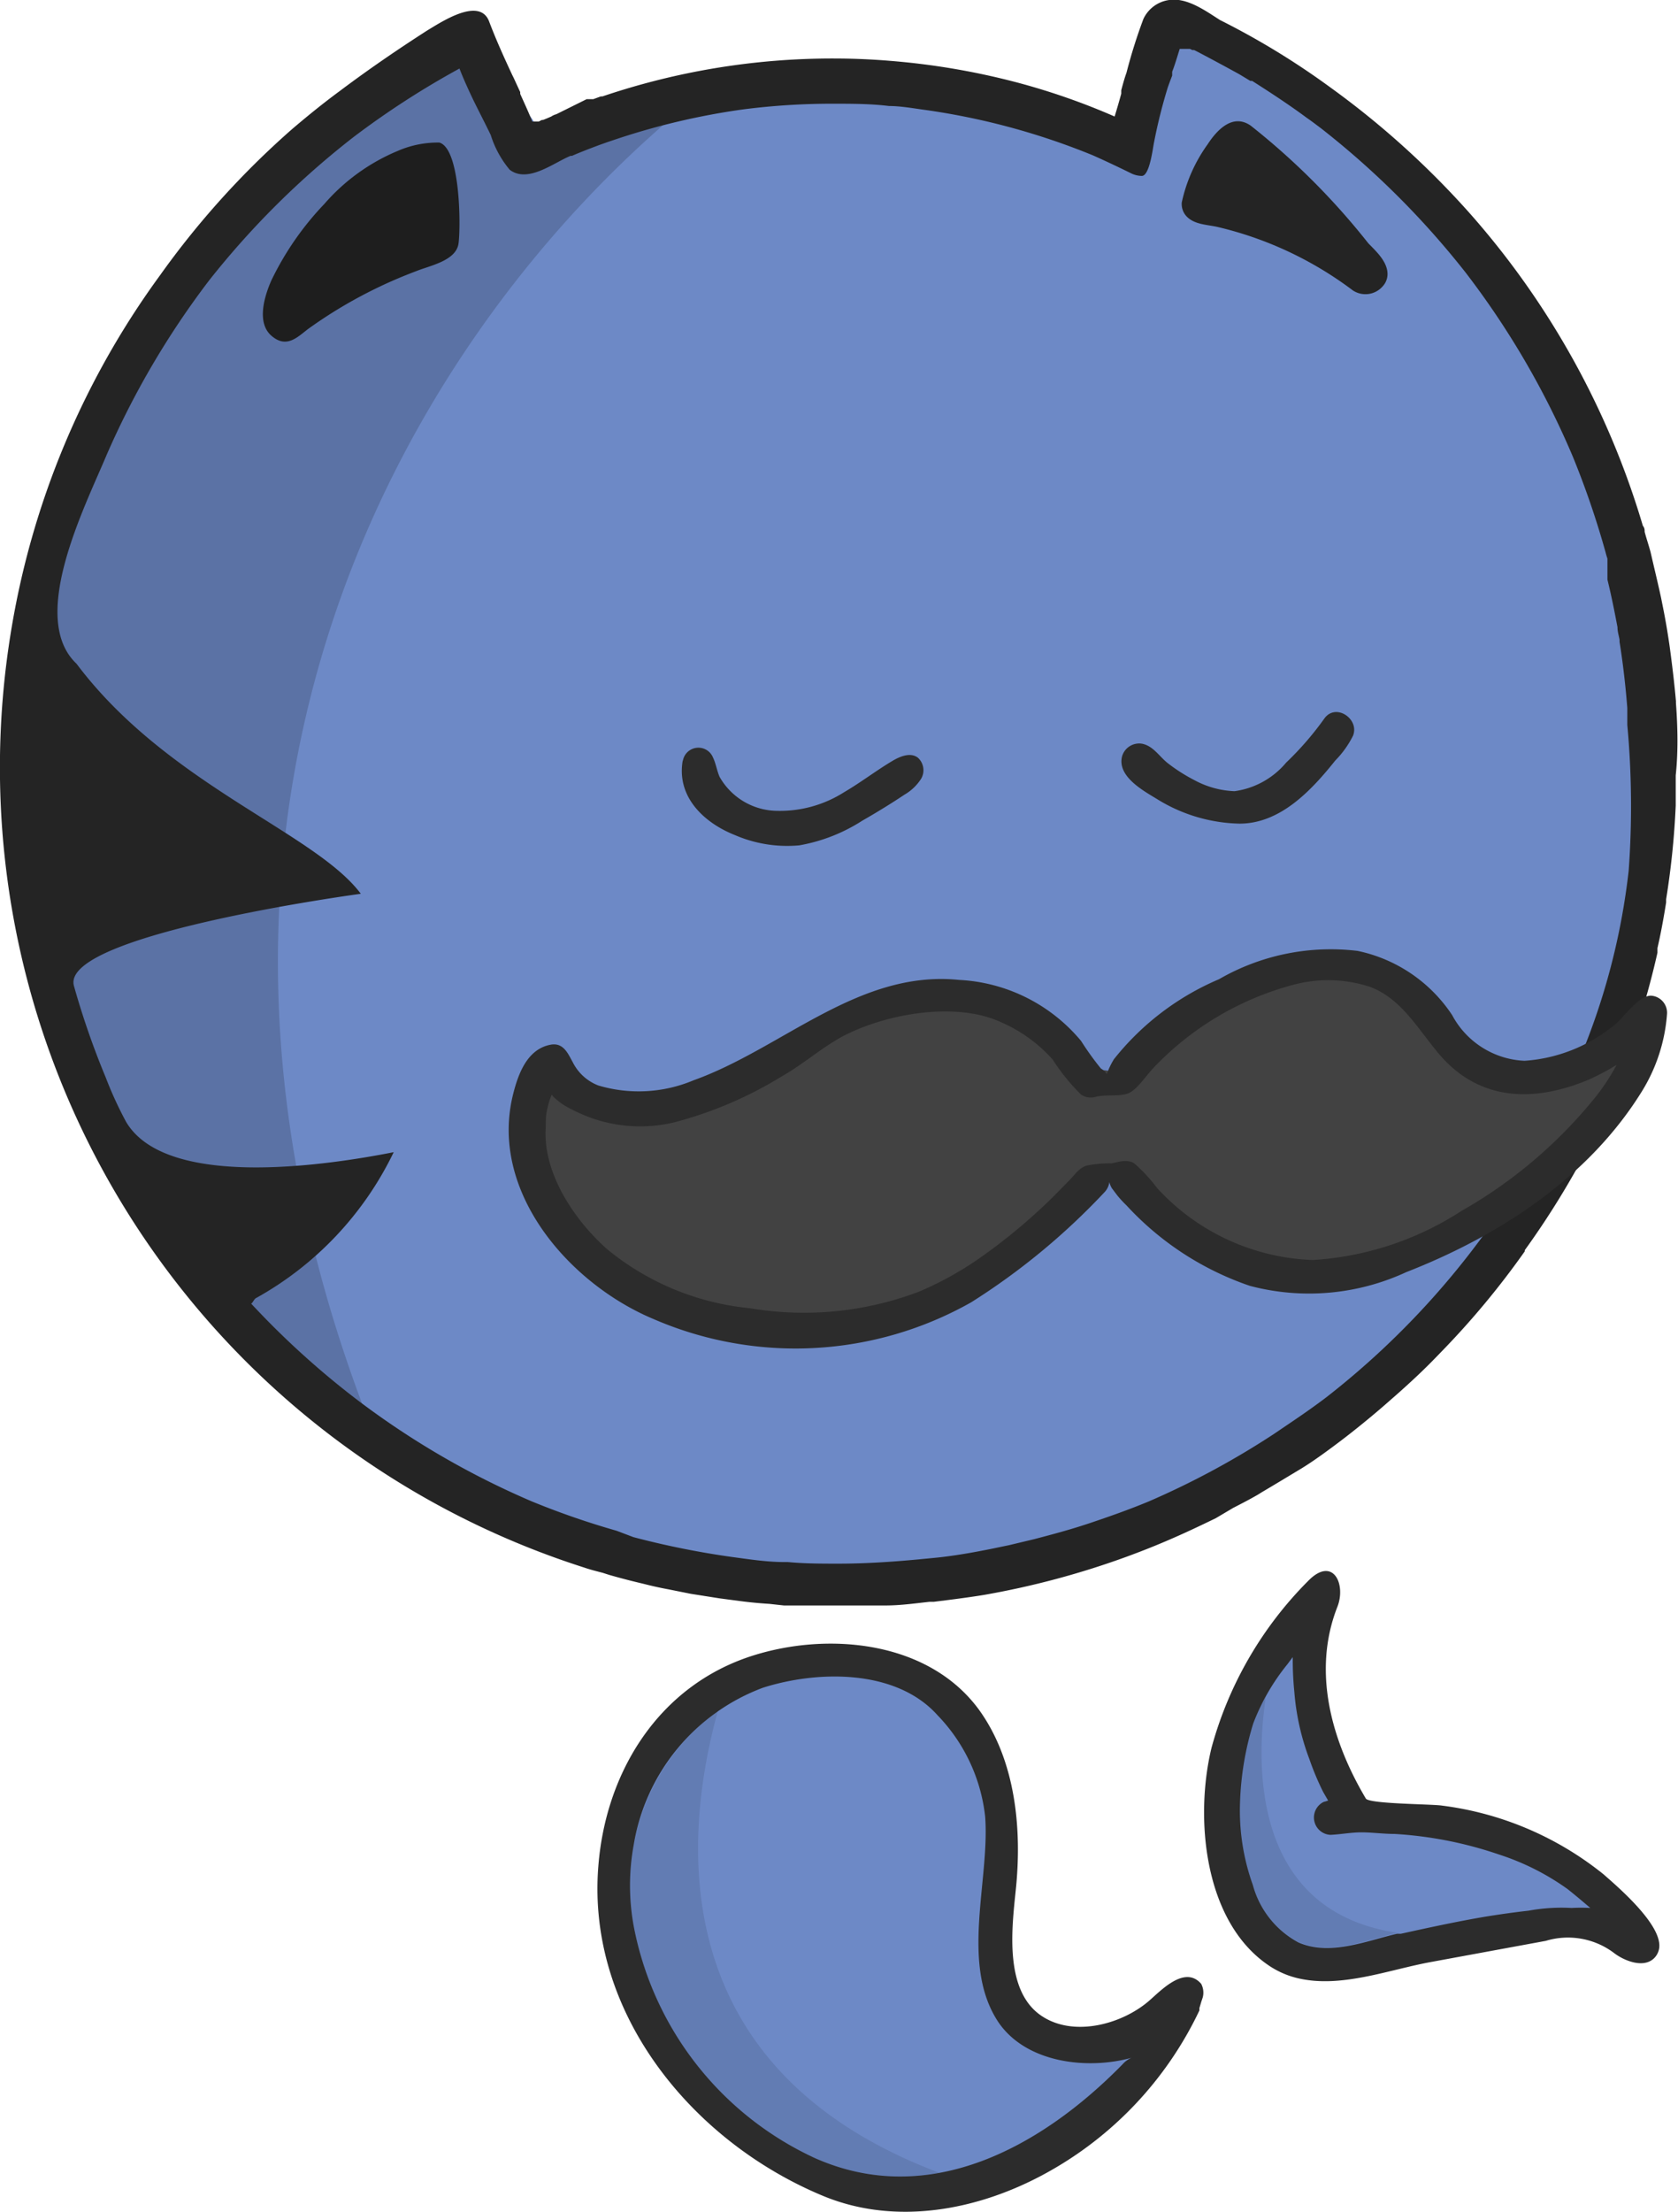
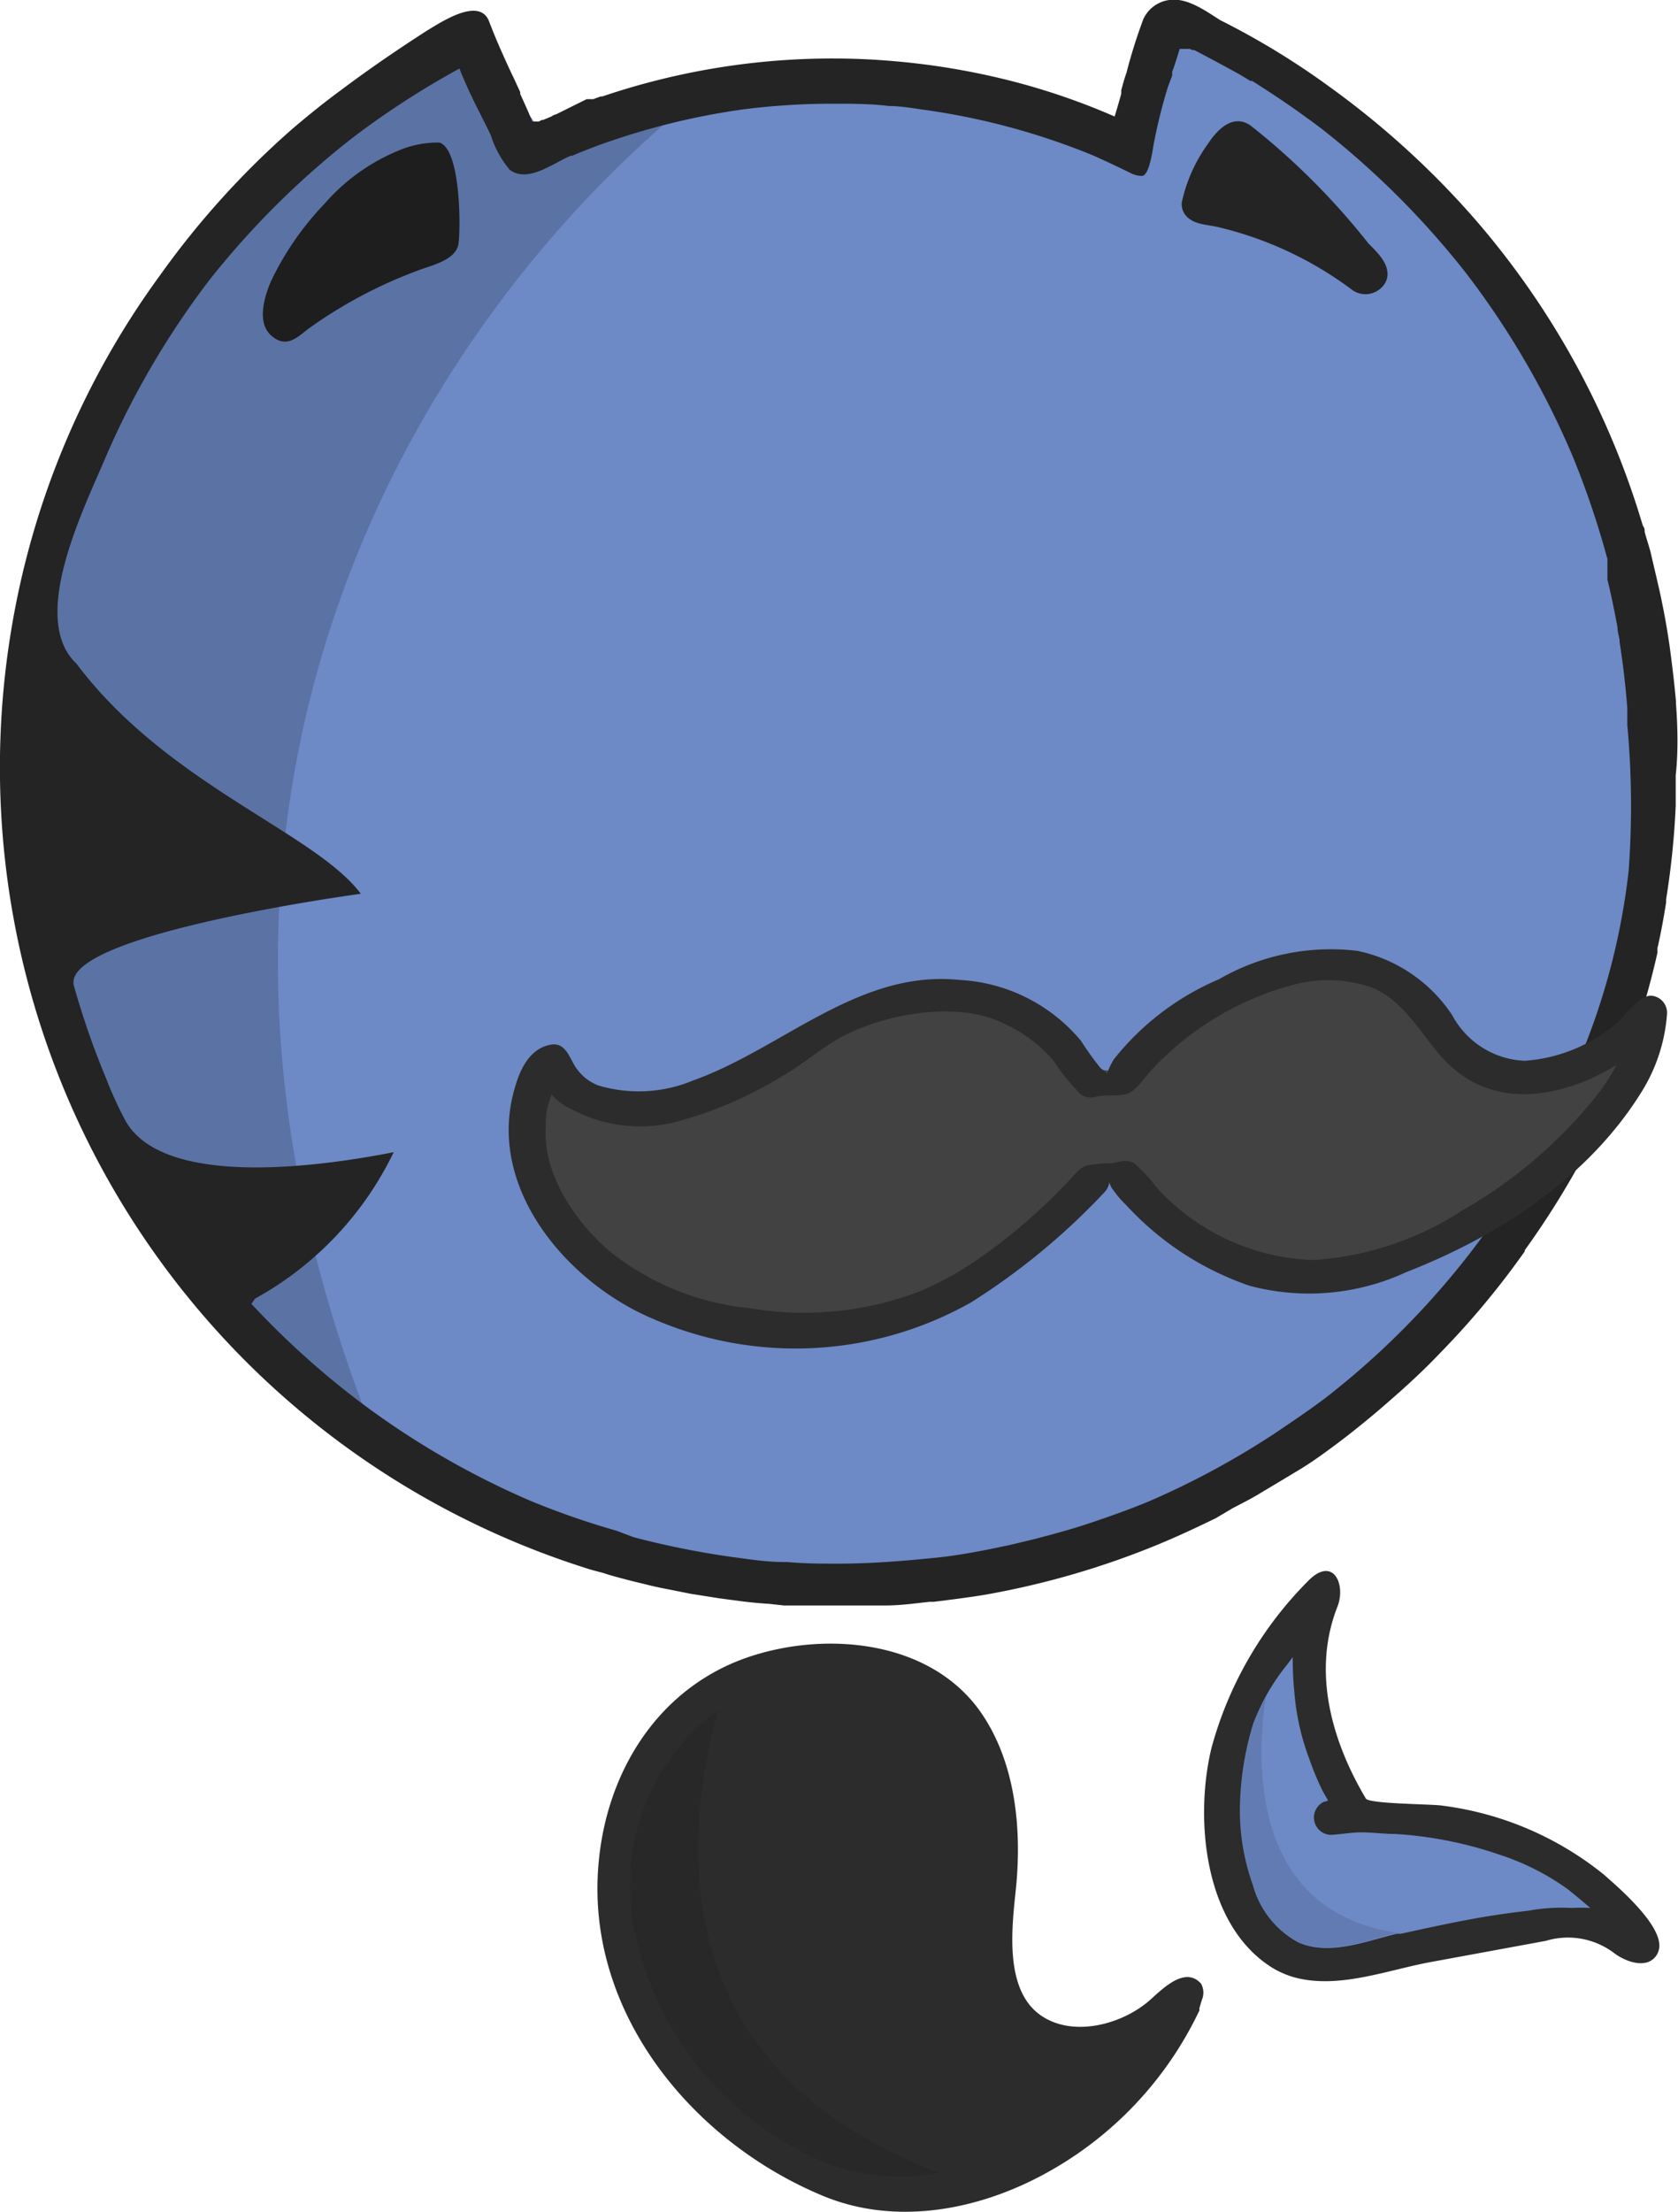
<svg xmlns="http://www.w3.org/2000/svg" viewBox="0 0 73.48 96.81">
  <defs>
    <style>.cls-1{fill:#6d89c6;}.cls-2{fill:#242424;}.cls-3{opacity:0.17;}.cls-4{fill:#2c2c2c;}.cls-5{fill:#424242;}.cls-6{opacity:0.1;}</style>
  </defs>
  <title>Moustachev1</title>
  <g id="Layer_2" data-name="Layer 2">
    <g id="Layer_1-2" data-name="Layer 1">
-       <path class="cls-1" d="M51.25.41a.59.59,0,0,0-.23,0l-.2.07c-.4,0-.34.3-.45.69l0,.1c-.14.5-.41,1.16-.57,1.63l-.17.47,0,.15,0,.19c-.09.25-.36.54-.43.79l.09.36c-.09.33-.53.25-.63.58A29.83,29.83,0,0,0,44.36,4a30.86,30.86,0,0,0-5.48-.93C38,3,37.23,3,36.45,3A30.64,30.64,0,0,0,26.51,4.6l-.05,0H26.4l-.33.12-.11,0-.11,0-.06,0c-.43.16-.86.32-1.28.5l-.22.09-.21.09-.14.06-.05,0-.14.06-.07,0-.09,0-.06,0c-.05,0-.05,0-.05,0-.17-.4-.48-.63-.66-1l-.08-.15-.46-.54-.18-.16L22,3.78c-.34-.75-.37-1.45-.64-2.22-.08-.23-.11-.49-.32-.56a.87.87,0,0,0-.32-.06.93.93,0,0,0-.4.09,1,1,0,0,0-.43.41A37.24,37.24,0,0,0,13,6.12a36.8,36.8,0,0,0-5.71,6.22A35.83,35.83,0,0,0,.91,27.8a36.27,36.27,0,0,0,33.47,42c.78,0,1.56.08,2.32.08A38.15,38.15,0,0,0,43,69.38a36.11,36.11,0,0,0,15.4-6.64A36.28,36.28,0,0,0,73.05,32.93,36.22,36.22,0,0,0,58.17,4.31l-.06-.06c-.72-.52-1.47-1-2.23-1.5l-.11-.07-.16-.1-.14-.08-.18-.11-.13-.08-.09-.05,0,0L55,2.2l0,0c-.54-.32-1.09-.62-1.63-.9h0l0,0-.15-.07-.08,0-.06,0L52.77,1,52.61,1l-.06,0,0,0L52.41.85l-.1,0,0,0L51.81.57l-.07,0a1.12,1.12,0,0,0-.49-.13Z" />
+       <path class="cls-1" d="M51.25.41a.59.59,0,0,0-.23,0l-.2.07c-.4,0-.34.3-.45.69l0,.1c-.14.5-.41,1.16-.57,1.63l-.17.47,0,.15,0,.19c-.09.25-.36.54-.43.79l.09.36c-.09.33-.53.25-.63.58A29.83,29.83,0,0,0,44.36,4a30.86,30.86,0,0,0-5.48-.93C38,3,37.23,3,36.45,3A30.64,30.64,0,0,0,26.51,4.6l-.05,0H26.4l-.33.12-.11,0-.11,0-.06,0c-.43.16-.86.32-1.28.5l-.22.09-.21.09-.14.06-.05,0-.14.06-.07,0-.09,0-.06,0c-.05,0-.05,0-.05,0-.17-.4-.48-.63-.66-1l-.08-.15-.46-.54-.18-.16L22,3.78c-.34-.75-.37-1.45-.64-2.22-.08-.23-.11-.49-.32-.56a.87.87,0,0,0-.32-.06.93.93,0,0,0-.4.09,1,1,0,0,0-.43.41A37.24,37.24,0,0,0,13,6.12a36.8,36.8,0,0,0-5.71,6.22A35.83,35.83,0,0,0,.91,27.8a36.27,36.27,0,0,0,33.47,42c.78,0,1.56.08,2.32.08A38.15,38.15,0,0,0,43,69.38a36.11,36.11,0,0,0,15.4-6.64A36.28,36.28,0,0,0,73.05,32.93,36.22,36.22,0,0,0,58.17,4.31l-.06-.06c-.72-.52-1.47-1-2.23-1.5l-.11-.07-.16-.1-.14-.08-.18-.11-.13-.08-.09-.05,0,0L55,2.2l0,0h0l0,0-.15-.07-.08,0-.06,0L52.77,1,52.61,1l-.06,0,0,0L52.41.85l-.1,0,0,0L51.81.57l-.07,0a1.12,1.12,0,0,0-.49-.13Z" />
      <path class="cls-2" d="M19.24,6.24a4.39,4.39,0,0,0-1.81.36A8.67,8.67,0,0,0,14.2,8.93a13,13,0,0,0-2.32,3.35c-.29.66-.66,1.83,0,2.41s1.14.07,1.61-.29a20.29,20.29,0,0,1,4.73-2.53c.58-.24,1.76-.45,1.86-1.22S20.16,6.51,19.24,6.24ZM20.79,8V8Z" />
      <path class="cls-2" d="M60.76,12c0-.55-.5-1-.84-1.35A31.18,31.18,0,0,0,54.77,5.5c-.79-.55-1.48.19-1.89.82a6.82,6.82,0,0,0-1.13,2.54.79.79,0,0,0,.2.6c.34.37.9.37,1.35.47a15.88,15.88,0,0,1,5.94,2.78,1,1,0,0,0,1.31-.18A.79.79,0,0,0,60.76,12Z" />
      <path class="cls-3" d="M31.88,3.19A30.27,30.27,0,0,0,26.25,4.5l-.05,0-.06,0-.33.11-.11,0-.12,0-.06,0-1.27.5a.72.72,0,0,0-.22.1l-.21.09-.14.06-.05,0-.14.06-.08,0-.09,0-.06,0-.05,0c-.16-.39-.47-.63-.66-1l-.07-.16L22,4l-.18-.16-.08-.16a22.73,22.73,0,0,1-.64-2.22C21,1.23,21,1,20.8.9a.87.87,0,0,0-.32-.06,1.11,1.11,0,0,0-.4.09,1,1,0,0,0-.43.41A37.74,37.74,0,0,0,12.78,6a36.36,36.36,0,0,0-5.71,6.22A35.88,35.88,0,0,0,.64,27.71,36.81,36.81,0,0,0,1.92,44.65a36.44,36.44,0,0,0,9,14.65,35.45,35.45,0,0,0,6,4.8C4.34,34.44,19.34,12.44,31.88,3.19Z" />
      <path class="cls-2" d="M73.39,30.77v-.08c-.07-.8-.17-1.62-.28-2.43-.08-.55-.17-1.09-.28-1.64l-.09-.45c-.14-.65-.3-1.3-.46-2-.08-.3-.18-.59-.26-.89,0-.09,0-.17-.08-.27A36.1,36.1,0,0,0,64.4,9.38a37.68,37.68,0,0,0-6-5.45l-.07-.05a33.9,33.9,0,0,0-4.9-3C52.84.51,52-.12,51.2,0a1.46,1.46,0,0,0-1.13.83,22.93,22.93,0,0,0-.74,2.35c-.09.25-.16.51-.23.77l0,.15c-.09.33-.19.67-.29,1a29.7,29.7,0,0,0-4.31-1.5,31.77,31.77,0,0,0-5.56-.94c-.86-.07-1.66-.1-2.46-.1A31.43,31.43,0,0,0,26.38,4.22l0,0-.07,0-.33.12-.11,0-.12,0-.06,0L24.36,5a.72.72,0,0,0-.22.1l-.21.09-.15.06-.05,0-.14.07-.07,0-.09,0-.07,0-.05,0c-.16-.4-.35-.81-.53-1.21l0-.08-.29-.63-.06-.12v0c-.35-.75-.7-1.52-1-2.31-.4-1.15-2.11,0-2.7.35-1.31.84-2.61,1.73-3.86,2.67-.72.53-1.41,1.09-2.09,1.67A37.31,37.31,0,0,0,7,12.06,36.28,36.28,0,0,0,.47,27.71a36.76,36.76,0,0,0,25.11,40.9c.26.09.54.16.81.23l.28.09q.73.21,1.5.39.54.14,1.08.24l1,.2,1.27.2.91.12q.61.08,1.26.12l.64.07h.41l1.24,0,.7,0h1.1l1,0c.64,0,1.28-.09,1.92-.16l.19,0c.72-.09,1.45-.18,2.19-.3a36.65,36.65,0,0,0,6.3-1.69c.57-.21,1.13-.43,1.69-.67.73-.31,1.45-.65,2.17-1L54,66c.37-.19.74-.38,1.1-.59l.16-.1c.56-.33,1.12-.67,1.67-1s1.19-.8,1.76-1.23,1.4-1.1,2.07-1.69l.49-.43c.56-.5,1.1-1,1.63-1.55l.3-.31a36.18,36.18,0,0,0,3.59-4.33s0,0,0-.05a36.78,36.78,0,0,0,3-4.93l.06-.14c.3-.6.58-1.21.84-1.84,0,0,0-.07,0-.11a36.43,36.43,0,0,0,1.91-6c0-.07,0-.14,0-.2.15-.65.27-1.31.38-2,0,0,0-.09,0-.14a35.38,35.38,0,0,0,.42-4.1c0-.09,0-.17,0-.25,0-.35,0-.71,0-1.07C73.49,32.92,73.47,31.85,73.39,30.77Zm-2.07,7.34s0,0,0,0a29.9,29.9,0,0,1-2.18,8.31c-.36.92-.74,1.83-1.18,2.71S67,50.9,66.53,51.73a35.66,35.66,0,0,1-8.44,9.42c-.46.35-.93.68-1.4,1l-.9.61a36.07,36.07,0,0,1-5.47,2.95c-.84.35-1.69.65-2.55.94s-1.65.5-2.49.72l-1.09.26-.77.16c-.65.13-1.3.25-2,.34-.38.05-.77.08-1.16.12-1.17.11-2.36.19-3.55.19-.73,0-1.47,0-2.21-.07h-.15c-.77,0-1.53-.12-2.28-.22a37.28,37.28,0,0,1-4.33-.87L27,67a35.17,35.17,0,0,1-3.7-1.28,36.19,36.19,0,0,1-7.75-4.52A36.94,36.94,0,0,1,11,57.06c.09-.06.12-.21.24-.26a14.49,14.49,0,0,0,6-6.37C14,51.07,7.23,52,5.52,49.1a16.58,16.58,0,0,1-.89-1.94,35.23,35.23,0,0,1-1.39-4C2.58,40.9,15.8,39.12,15.8,39.12c-2-2.68-8.47-4.77-12.45-10.07-2.12-2,.36-6.85,1.32-9.14a36.83,36.83,0,0,1,4.49-7.64A36.94,36.94,0,0,1,15.48,6a37.26,37.26,0,0,1,4.64-3c.17.44.38.9.57,1.3s.54,1.07.8,1.61a4.41,4.41,0,0,0,.83,1.52c.8.61,1.94-.32,2.67-.61l.06,0c.39-.17.81-.33,1.24-.49l.31-.11.21-.07a30.93,30.93,0,0,1,5.72-1.36,30.39,30.39,0,0,1,3.93-.25c.84,0,1.67,0,2.47.1.48,0,1,.09,1.5.16a30.67,30.67,0,0,1,7.43,2l-.06,0,.06,0c.65.29,1.17.54,1.64.77a1.1,1.1,0,0,0,.5.13c.34,0,.48-1.2.53-1.44a22.92,22.92,0,0,1,.6-2.41c.06-.18.13-.36.2-.54l0-.08,0-.09.06-.16c.1-.28.18-.56.27-.84l.05,0,.06,0,.06,0,.06,0,.09,0,.08,0,.05,0,0,0,.1.05.08,0,.12.06,0,0c.63.33,1.26.67,1.86,1l.48.29.08,0c.85.54,1.67,1.08,2.41,1.63.22.15.41.3.6.44a37.17,37.17,0,0,1,6.34,6.32A36.63,36.63,0,0,1,68.88,20a38.12,38.12,0,0,1,1.43,4.18,2.76,2.76,0,0,0,.08.27l0,0v.2l0,.06,0,.1,0,.08V25l0,0,0,.11,0,.09,0,.12v.05c.17.69.31,1.39.44,2.08,0,.2.06.37.09.55v.09c.16,1,.27,2,.34,2.9,0,.26,0,.5,0,.74A38.75,38.75,0,0,1,71.32,38.11Z" />
-       <path class="cls-4" d="M29.9,33.27c-.29,1.6.92,2.74,2.28,3.28A5.77,5.77,0,0,0,35,37a7.48,7.48,0,0,0,2.76-1.08c.63-.36,1.25-.74,1.85-1.14a2.13,2.13,0,0,0,.73-.7.74.74,0,0,0-.15-.92c-.32-.24-.77-.06-1.12.15-.72.43-1.38.94-2.1,1.36a5.24,5.24,0,0,1-2.93.82A2.93,2.93,0,0,1,31.51,34c-.12-.28-.16-.58-.29-.85a.69.69,0,0,0-1.32.17m2.89,1.89.07.05-.07-.05" />
-       <path class="cls-4" d="M58,31.44a13.52,13.52,0,0,1-1.68,1.94,3.58,3.58,0,0,1-2.26,1.25,4,4,0,0,1-1.75-.48,7.49,7.49,0,0,1-1.19-.76c-.37-.3-.63-.75-1.12-.84a.78.78,0,0,0-.86.54c-.24.88.91,1.51,1.52,1.88a7.12,7.12,0,0,0,3.62,1.08c1.79,0,3.15-1.46,4.19-2.76a4.25,4.25,0,0,0,.78-1.09c.29-.73-.75-1.44-1.25-.76m-7.2,1.78.06.07-.06-.07m4.93.67-.09.09.09-.09m-1.48.68h0" />
      <path class="cls-5" d="M70.79,46.6a9.07,9.07,0,0,1-.91,1.4,21.13,21.13,0,0,1-1.82,2,14,14,0,0,1-1.08,1c-.37.3-.75.57-1.14.84a19.92,19.92,0,0,1-2.53,1.48c-.48.24-1,.46-1.47.68s-1,.42-1.45.6l-1.09.35a6.9,6.9,0,0,1-1.27.3,7.49,7.49,0,0,1-.82,0c-.34,0-.67-.06-1-.11a8.42,8.42,0,0,1-1.85-.56c-.32-.16-.62-.32-.94-.47a5.28,5.28,0,0,1-.53-.27,7.4,7.4,0,0,1-.65-.44c-.31-.24-.62-.44-.93-.68s-.51-.53-.77-.8a5.89,5.89,0,0,1-.54-.58.74.74,0,0,0-1.45.14.92.92,0,0,0-.16-.27.76.76,0,0,0-1.06,0c-.31.33-.63.64-1,1s-.9.84-1.38,1.23L43.52,54.4c-.45.37-.92.72-1.4,1.06s-.78.48-1.18.7a12.39,12.39,0,0,1-1.33.62,8.81,8.81,0,0,1-1.37.32c-.44.08-.89.14-1.34.19a22.94,22.94,0,0,1-2.75,0c-.41,0-.81-.09-1.22-.14s-.71-.06-1.06-.12L31,56.86c-.33-.07-.65-.13-1-.22a5.94,5.94,0,0,1-.91-.36L28.39,56a8.14,8.14,0,0,1-1.5-1,9.14,9.14,0,0,1-.87-.89c-.25-.29-.49-.6-.72-.91l-.19-.27a10.23,10.23,0,0,1-.65-1.1c-.16-.3-.33-.6-.46-.91a3.5,3.5,0,0,1-.17-.71c0-.28,0-.56,0-.84s0-.54.07-.8a3.31,3.31,0,0,1,.19-.61l.06.08a3,3,0,0,0,.72.52c.23.12.47.23.71.33a6.15,6.15,0,0,0,2.75.47,9.51,9.51,0,0,0,3-.79A11.26,11.26,0,0,0,32.57,48q.65-.32,1.26-.66c.36-.22.74-.42,1.09-.64L36.06,46c.39-.23.78-.45,1.17-.69a7.23,7.23,0,0,1,1-.51,9,9,0,0,1,1.7-.34,15.08,15.08,0,0,1,3.22.12l.42.11a2.15,2.15,0,0,1,.32.13l.5.26.55.37c.27.19.53.38.78.58a5.06,5.06,0,0,1,.68.71c.14.22.27.44.41.65s.48.73.95.75a.74.74,0,0,0,.75-.56.79.79,0,0,0,.41.33.75.75,0,0,0,.57,0,.84.84,0,0,0,.37-.44,2.26,2.26,0,0,1,.22-.37,9.3,9.3,0,0,1,.83-.72l.89-.71a22.77,22.77,0,0,1,2.05-1.14,18.65,18.65,0,0,1,2.06-1A8.14,8.14,0,0,1,57.58,43a8.18,8.18,0,0,1,1.85.11,5.63,5.63,0,0,1,1,.28,7.27,7.27,0,0,1,1.11.8l.05,0,0,0,0,0a4.61,4.61,0,0,1,.57.6c.27.4.49.82.77,1.21a5,5,0,0,0,1,1,3.43,3.43,0,0,0,1.1.66,4.39,4.39,0,0,0,1.49.14,11,11,0,0,0,1.52-.15,7.23,7.23,0,0,0,1.45-.47A11.09,11.09,0,0,0,70.79,46.6Z" />
      <path class="cls-5" d="M50.86,49C53,46.15,55,46.28,57.49,44.93a1,1,0,0,0-.77-1.83L55,43.47l.5,1.86c5.11-2.29,5,2.15,8.41,3.43,2.2.82,4.58,0,6.67-.75l-1-1.67c-4,3.92-8.29,7.79-14.31,6.74L54.71,55a16.6,16.6,0,0,0,3.92.3l-.27-2c-3.52.87-7.83-2.42-9.07-5.58a1,1,0,0,0-2,.26c-.19,1.8-.71,2-1.92,3.19L47,52.41c1.62-3.62.22-7.39-3.83-8.46-5.46-1.44-13.89,8-18,3.33-.62-.72-1.62-.07-1.7.71a8.32,8.32,0,0,0,4.42,8.66c4.82,2.38,9.52.24,14.33-.46l-.77-1.83a6.39,6.39,0,0,1-2.88,1.41l.77,1.82a52.88,52.88,0,0,0,7-4.88c1-.82-.42-2.23-1.41-1.42a49.61,49.61,0,0,1-6.58,4.58,1,1,0,0,0,.77,1.82,10.2,10.2,0,0,0,3.36-1.6,1,1,0,0,0-.77-1.83c-2.84.41-5.16,1.6-8.18,1.47-4.5-.19-8.57-2.78-8-7.74l-1.71.7c1.66,1.91,4.3,2,6.68,1.54a14.3,14.3,0,0,0,4.11-1.68c.8-.45,1.56-1,2.37-1.39a7.83,7.83,0,0,1,1.71-.8q4.29-2.37,6.62,5c-.44,1,.72,2.08,1.57,1.21,2.43-2.46,2.16-1.32,2.51-4.6l-2,.27c1.7,4.32,6.74,8.17,11.53,7a1,1,0,0,0-.26-2l-3.39-.22c-1.25-.19-1.81,1.7-.53,1.92,6.77,1.2,11.68-2.7,16.26-7.25.67-.66,0-2-1-1.67a7.14,7.14,0,0,1-7.8-1.28c-.69-.57-1.1-1.35-1.94-1.77-2-1-3.95-.26-5.82.58A1,1,0,0,0,55,45.47a11.26,11.26,0,0,0,2.3-.44l-.77-1.83c-3.23,1.74-5.06,1.71-7.35,4.79-.77,1,1,2,1.73,1Z" />
      <path class="cls-4" d="M24.1,54l0,0,0,0L24,53.85Z" />
      <path class="cls-5" d="M52.82,46.54c.73-.47,1.61-1.27,2.53-1.22,1.28.06,1.28-1.94,0-2s-2.46.8-3.54,1.5-.08,2.42,1,1.72Z" />
      <path class="cls-5" d="M35.94,58.32A11.19,11.19,0,0,0,38.58,58c1.25-.3.72-2.22-.53-1.93a8.8,8.8,0,0,1-2.11.22,1,1,0,0,0,0,2Z" />
      <path class="cls-4" d="M72.3,43.58h0c-.58,0-1.21,1-1.64,1.31a6.92,6.92,0,0,1-3.9,1.54,3.78,3.78,0,0,1-3.17-2,6.58,6.58,0,0,0-4.14-2.81,9.79,9.79,0,0,0-6.07,1.24,11.71,11.71,0,0,0-4.6,3.5,3.25,3.25,0,0,0-.31.65.75.75,0,0,0-.26-.24l0,0a12.75,12.75,0,0,1-.87-1.21A7.43,7.43,0,0,0,42,42.89c-4.4-.45-7.74,3-11.62,4.39a6.2,6.2,0,0,1-4.18.23,2.09,2.09,0,0,1-1.11-1c-.22-.4-.42-.9-1-.78-1,.2-1.39,1.26-1.61,2.12-1.1,4.27,2.43,8.33,6.13,9.88A15.64,15.64,0,0,0,42.53,57a29.75,29.75,0,0,0,5.82-4.8.81.81,0,0,0,.23-.46.9.9,0,0,0,.11.27l.25.33a5.11,5.11,0,0,0,.39.42,13.07,13.07,0,0,0,5.4,3.52,10.13,10.13,0,0,0,6.85-.6c4.08-1.59,8-4.15,10.33-7.93A7.47,7.47,0,0,0,73,44.37.75.75,0,0,0,72.3,43.58ZM69.88,48A20.56,20.56,0,0,1,64,53a13.47,13.47,0,0,1-6.51,2.15A9.71,9.71,0,0,1,50.67,52a7,7,0,0,0-1-1.08c-.32-.2-.69-.06-1,0a5.12,5.12,0,0,0-1.1.1c-.33.11-.53.43-.77.67l-.72.73a25.1,25.1,0,0,1-3.23,2.68,14.51,14.51,0,0,1-2.62,1.44,14.2,14.2,0,0,1-7.39.72,11.6,11.6,0,0,1-6.26-2.59c-1.44-1.28-2.83-3.35-2.68-5.35,0-.27,0-.54.07-.8a3.31,3.31,0,0,1,.19-.61l.06.08a3,3,0,0,0,.72.52c.23.12.47.23.71.33a6.39,6.39,0,0,0,3.89.28,17.34,17.34,0,0,0,4.68-2c.94-.53,1.74-1.25,2.68-1.76,1.91-1,5-1.55,7-.59a6.46,6.46,0,0,1,2.2,1.61,9,9,0,0,0,1.23,1.52A.74.74,0,0,0,48,48c.45-.1,1,0,1.39-.14s.8-.79,1.14-1.14a13.08,13.08,0,0,1,6.08-3.61,5.88,5.88,0,0,1,3.4.09c1.29.49,2,1.7,2.84,2.73,1.75,2.24,4.19,2.38,6.71,1.33a11.09,11.09,0,0,0,1.23-.65A9.07,9.07,0,0,1,69.88,48Z" />
      <path class="cls-4" d="M58.12,86.73h0Z" />
      <path class="cls-4" d="M55.52,86a3.85,3.85,0,0,0,1.29.58c1.91.46,4-.37,5.88-.71l5-.92a3.35,3.35,0,0,1,3,.54c.42.32,1.24.66,1.71.25a.77.77,0,0,0,.26-.51c.09-1-1.75-2.59-2.45-3.2a14.09,14.09,0,0,0-7.06-3c-.44-.07-3.2-.07-3.34-.31-1.49-2.51-2.36-5.54-1.25-8.38.4-1-.19-2.25-1.27-1.15a16.46,16.46,0,0,0-4.24,7.32C52.32,79.53,52.7,84.06,55.52,86Zm2.68-.78h0Zm-.07,0h0Z" />
      <path class="cls-1" d="M54.3,78.9a9.63,9.63,0,0,0,.56,3.6,4.06,4.06,0,0,0,2,2.52c1.37.6,2.95-.06,4.31-.38l.17,0c1.23-.27,2.47-.54,3.71-.75.62-.1,1.25-.19,1.88-.26a8,8,0,0,1,1.89-.12,7.48,7.48,0,0,1,.82,0c-.34-.29-.67-.57-1-.83a10.9,10.9,0,0,0-3-1.51,17.23,17.23,0,0,0-4.57-.9c-.48,0-1-.07-1.45-.07s-.91.09-1.36.11a.76.76,0,0,1-.3-1.44h0l.2-.06-.22-.38A12,12,0,0,1,57.34,77a10.62,10.62,0,0,1-.66-2.94,13.94,13.94,0,0,1-.07-1.45s0-.05,0-.08l-.24.32a9.49,9.49,0,0,0-1.49,2.58A13.14,13.14,0,0,0,54.3,78.9Z" />
      <path class="cls-6" d="M55.43,74.28c-.42,2.77-.71,9.43,5.86,10.33l-.14,0c-1.36.32-2.94,1-4.31.38a4.06,4.06,0,0,1-2-2.52,9.63,9.63,0,0,1-.56-3.6,13.14,13.14,0,0,1,.59-3.46A5.88,5.88,0,0,1,55.43,74.28Z" />
      <path class="cls-4" d="M39.82,72.57h0Z" />
      <path class="cls-4" d="M26.33,84.81s0-.09,0-.14v0Z" />
      <path class="cls-4" d="M39.77,72.56l0,0,0,0Z" />
      <path class="cls-4" d="M52.6,86.83c-.69-.79-1.67.2-2.21.68-1.19,1.08-3.37,1.69-4.8.71-1.62-1.11-1.28-3.83-1.11-5.49.28-2.66,0-5.68-1.62-7.91-2.21-3-6.58-3.41-9.91-2.35-4.08,1.3-6.43,5.06-6.75,9.23-.51,6.44,4.15,12.06,9.86,14.42,3.18,1.31,6.79.62,9.74-1A15.87,15.87,0,0,0,52.52,88a.42.42,0,0,0,0-.1l.09-.3.06-.18A.83.83,0,0,0,52.6,86.83Z" />
-       <path class="cls-1" d="M49.54,90.07a1.15,1.15,0,0,0-.39.29c-3.51,3.58-8.43,6.33-13.46,4.1A14.08,14.08,0,0,1,27.75,84.3a9.85,9.85,0,0,1,0-3.55,8.88,8.88,0,0,1,5.66-6.88c2.39-.76,5.83-.83,7.65,1.21a7.57,7.57,0,0,1,2.08,4.43c.21,2.81-1.11,6.46.58,9C44.94,90.3,47.62,90.6,49.54,90.07Z" />
      <path class="cls-6" d="M31.44,74.87c-1.57,5.68-2.33,15.7,9.69,20.23a9.12,9.12,0,0,1-5.44-.64A14.08,14.08,0,0,1,27.75,84.3a9.85,9.85,0,0,1,0-3.55A9.4,9.4,0,0,1,31.44,74.87Z" />
    </g>
  </g>
</svg>